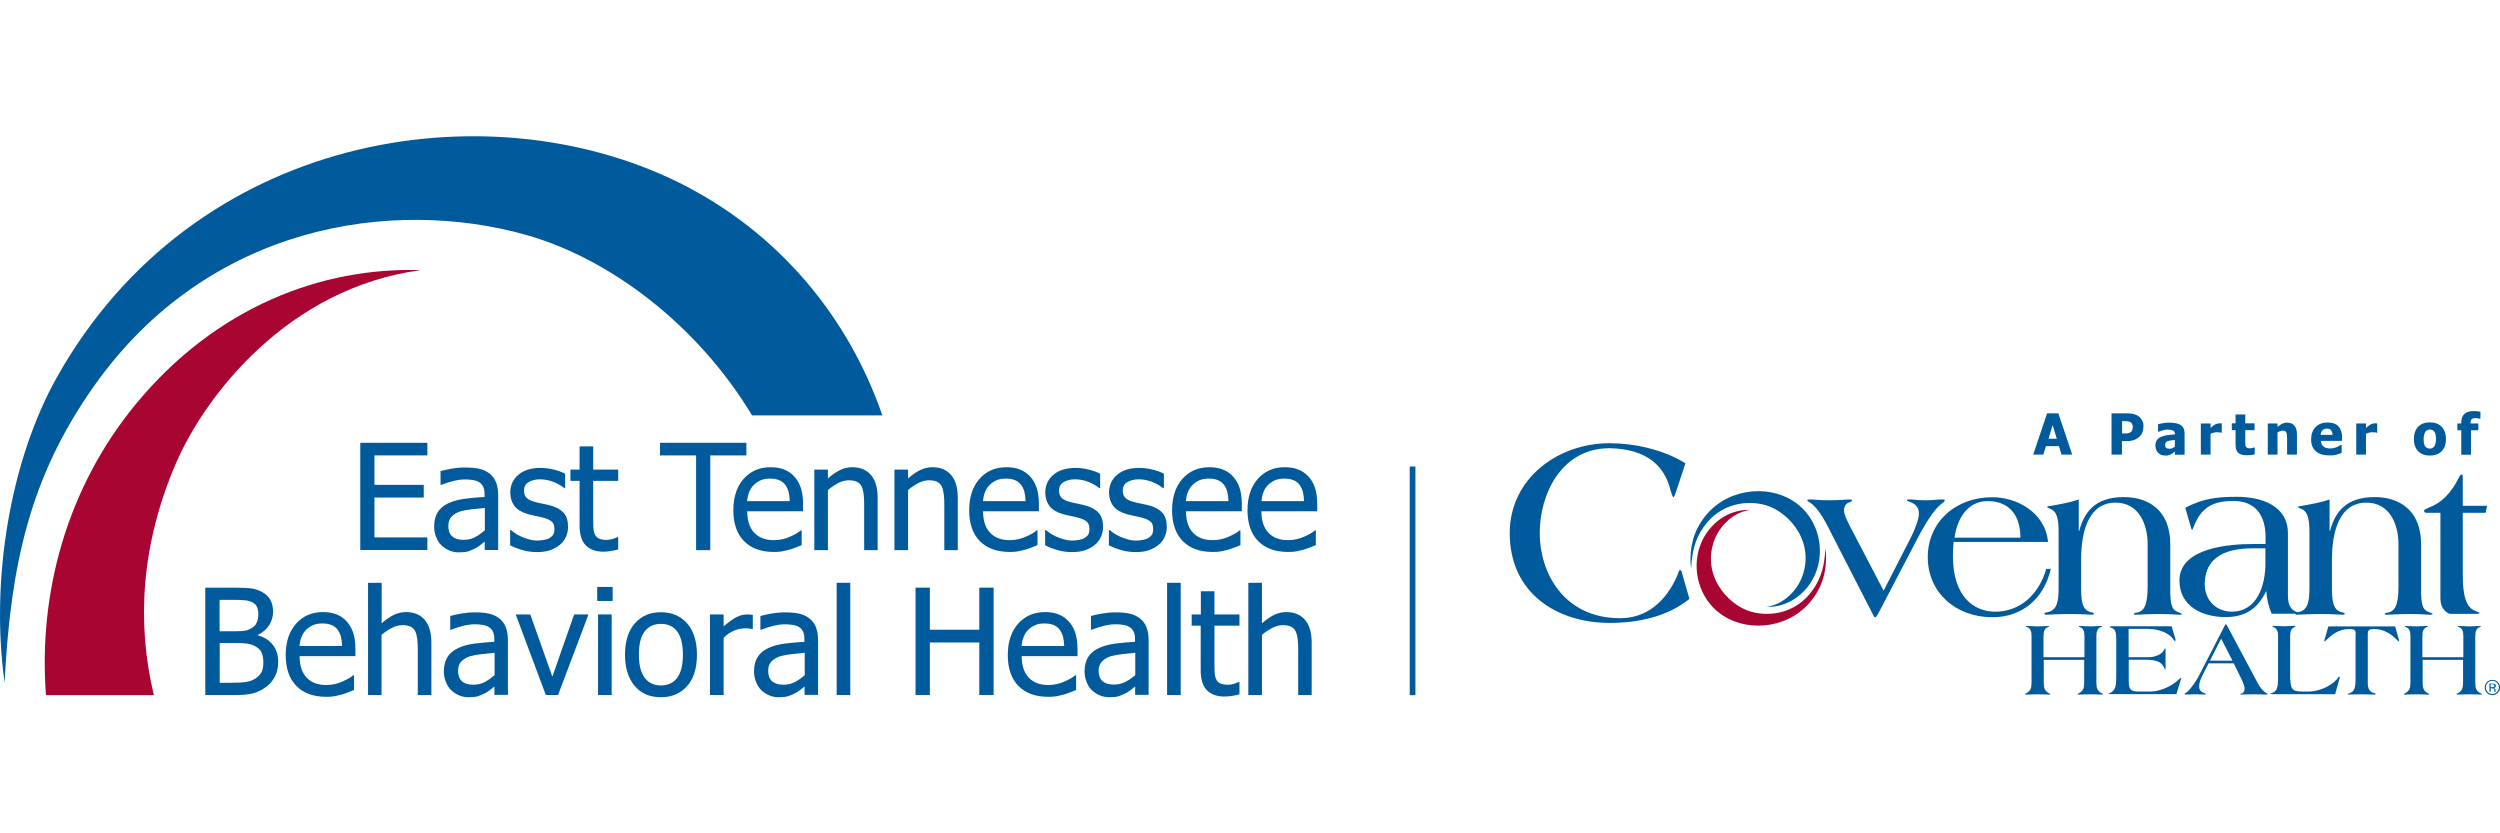
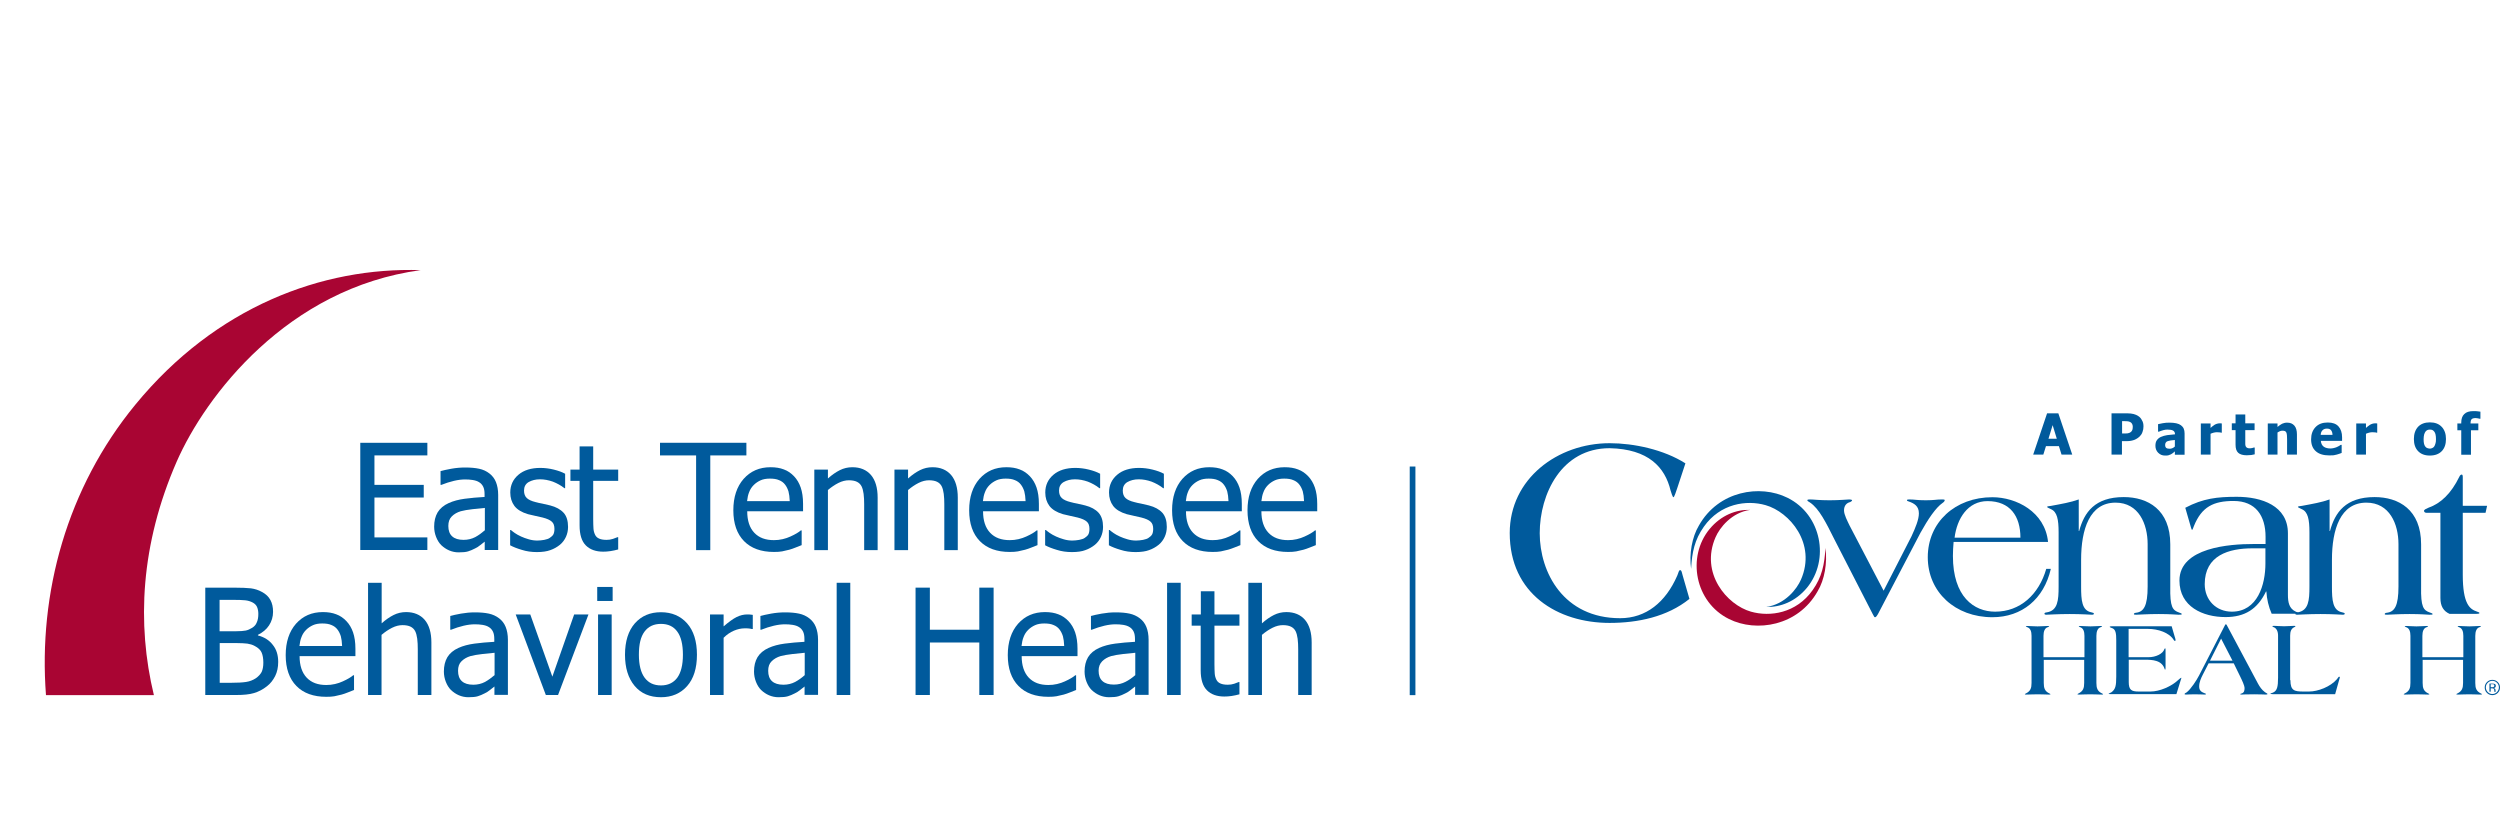
<svg xmlns="http://www.w3.org/2000/svg" version="1.1" id="Layer_4" x="0px" y="0px" viewBox="0 0 180 60" style="enable-background:new 0 0 180 60;" xml:space="preserve">
  <style type="text/css">
	.st0{fill:#005A9C;}
	.st1{fill:#A90533;}
</style>
  <g>
    <path class="st0" d="M121.64,43.12c-1.6,1.29-3.71,1.73-5.75,1.73c-3.73,0-7.19-2.09-7.19-6.47c0-3.92,3.46-6.47,7.19-6.47   c1.75,0,3.9,0.46,5.46,1.45l-0.59,1.79c-0.08,0.23-0.21,0.65-0.27,0.65c-0.06,0-0.15-0.29-0.21-0.49c-0.4-1.66-1.58-2.98-4.39-3.04   c-3.46,0-5.03,3.29-5.03,6.12c0,2.83,1.72,6.12,5.79,6.12c1.86,0,3.27-1.14,4.11-3.06c0.1-0.23,0.11-0.4,0.21-0.4   c0.08,0,0.1,0.06,0.17,0.34L121.64,43.12z" />
    <path class="st0" d="M135.62,42.53l2.01-3.92c0.28-0.61,0.53-1.2,0.53-1.65c0-0.53-0.35-0.72-0.72-0.85   c-0.08-0.02-0.14-0.05-0.14-0.09c0-0.05,0.06-0.06,0.16-0.06c0.41,0,0.55,0.06,1.2,0.06c0.61,0,0.75-0.06,1.16-0.06   c0.11,0,0.2,0,0.2,0.05c0,0.06-0.05,0.13-0.14,0.19c-0.52,0.36-1.07,1.2-1.6,2.15l-3.07,5.87c-0.05,0.09-0.14,0.22-0.19,0.22h-0.03   c-0.05,0-0.06-0.08-0.16-0.24l-2.75-5.36c-0.6-1.2-1.1-2.22-1.76-2.66c-0.13-0.08-0.19-0.11-0.19-0.16c0-0.06,0.09-0.06,0.2-0.06   c0.25,0,0.64,0.06,1.4,0.06c0.72,0,1.29-0.06,1.42-0.06c0.08,0,0.2,0.02,0.2,0.06c0,0.05-0.06,0.09-0.14,0.13   c-0.25,0.06-0.44,0.25-0.44,0.6c0,0.31,0.25,0.77,0.39,1.07L135.62,42.53z" />
    <path class="st0" d="M140.66,39.01c-0.03,0.36-0.05,0.69-0.05,1.02c0,2.93,1.51,4.01,3.04,4.01c1.81,0,3.15-1.24,3.68-3.08h0.33   c-0.5,2.17-2.08,3.48-4.21,3.48c-2.67,0-4.65-1.81-4.65-4.32c0-2.52,1.98-4.32,4.65-4.32c1.71,0,3.79,1.04,4.01,3.22H140.66z    M145.47,38.71c0-1.54-0.74-2.63-2.37-2.63c-1.43,0-2.2,1.27-2.37,2.63H145.47z" />
    <path class="st0" d="M149.67,38.23h0.03c0.36-1.34,1.13-2.44,3.21-2.44c1.73,0,3.35,0.9,3.35,3.4v3.04   c-0.03,1.49,0.17,1.71,0.63,1.87c0.11,0.03,0.2,0.08,0.2,0.11c0,0.05-0.08,0.05-0.24,0.05c-0.14,0-0.55-0.05-1.42-0.05   c-0.85,0-1.42,0.05-1.62,0.05c-0.09,0-0.17,0-0.17-0.05c0-0.03,0.03-0.08,0.14-0.09c0.57-0.06,0.85-0.49,0.85-1.89v-3.05   c0-1.45-0.64-2.99-2.31-2.99c-1.87,0-2.48,1.92-2.48,4.12v1.92c0,0.99,0.05,1.73,0.75,1.86c0.11,0.02,0.17,0.05,0.17,0.09   c0,0.06-0.05,0.08-0.14,0.08c-0.11,0-0.75-0.05-1.6-0.05s-1.57,0.05-1.68,0.05c-0.09,0-0.14-0.02-0.14-0.08   c0-0.05,0.06-0.08,0.17-0.09c0.79-0.13,0.85-0.86,0.85-1.86v-3.9c0-0.94-0.11-1.48-0.55-1.67c-0.17-0.08-0.28-0.13-0.28-0.16   c0-0.05,0.11-0.05,0.3-0.08c0.75-0.14,1.4-0.25,1.98-0.46V38.23z" />
    <path class="st0" d="M164.73,42.83c0,0.52,0.08,0.99,0.57,1.21c0.09,0.05,0.16,0.05,0.16,0.09c0,0.05-0.09,0.06-0.2,0.06h-1.7   c-0.22-0.5-0.35-1.05-0.38-1.6h-0.03c-0.61,1.27-1.53,1.84-2.91,1.84c-1.64,0-3.32-0.75-3.32-2.63c0-2.39,3.65-2.63,5.3-2.63h0.9   v-0.52c0-1.51-0.71-2.58-2.3-2.58c-1.45,0-2.3,0.42-2.86,1.81c-0.06,0.14-0.09,0.27-0.13,0.27c-0.03,0-0.05-0.08-0.08-0.17   l-0.41-1.42c1.29-0.68,2.31-0.79,3.71-0.79c1.79,0,3.68,0.64,3.68,2.63V42.83z M163.11,39.48h-0.93c-1.7,0-3.44,0.5-3.44,2.58   c0,1.15,0.83,1.98,1.95,1.98c1.86,0,2.42-1.95,2.42-3.46V39.48z" />
    <path class="st0" d="M167.73,38.23h0.03c0.36-1.34,1.13-2.44,3.21-2.44c1.73,0,3.35,0.9,3.35,3.4v3.04   c-0.03,1.49,0.17,1.71,0.63,1.87c0.11,0.03,0.2,0.08,0.2,0.11c0,0.05-0.08,0.05-0.24,0.05c-0.14,0-0.55-0.05-1.42-0.05   c-0.85,0-1.42,0.05-1.62,0.05c-0.09,0-0.17,0-0.17-0.05c0-0.03,0.03-0.08,0.14-0.09c0.57-0.06,0.85-0.49,0.85-1.89v-3.05   c0-1.45-0.64-2.99-2.31-2.99c-1.87,0-2.48,1.92-2.48,4.12v1.92c0,0.99,0.05,1.73,0.75,1.86c0.11,0.02,0.17,0.05,0.17,0.09   c0,0.06-0.05,0.08-0.14,0.08c-0.11,0-0.75-0.05-1.6-0.05s-1.57,0.05-1.68,0.05c-0.09,0-0.14-0.02-0.14-0.08   c0-0.05,0.06-0.08,0.17-0.09c0.79-0.13,0.85-0.86,0.85-1.86v-3.9c0-0.94-0.11-1.48-0.55-1.67c-0.17-0.08-0.28-0.13-0.28-0.16   c0-0.05,0.11-0.05,0.3-0.08c0.75-0.14,1.4-0.25,1.98-0.46V38.23z" />
    <path class="st0" d="M174.69,36.92c-0.09,0-0.16-0.06-0.16-0.14c0-0.08,0.13-0.14,0.31-0.22c0.9-0.31,1.65-1.04,2.23-2.23   c0.05-0.11,0.11-0.16,0.17-0.16c0.08,0,0.08,0.11,0.08,0.22v2.03h1.75l-0.11,0.5h-1.64v4.47c0,2.09,0.5,2.47,1.01,2.64   c0.13,0.05,0.19,0.06,0.19,0.11c0,0.05-0.11,0.06-0.25,0.06h-1.9c-0.44-0.2-0.66-0.55-0.66-1.15v-6.13H174.69z" />
    <path class="st0" d="M150.08,47.32v-1.54c0-0.31-0.08-0.56-0.33-0.63c-0.04-0.02-0.08-0.04-0.08-0.05c0-0.02,0.05-0.03,0.11-0.03   c0.12,0,0.49,0.03,0.73,0.03c0.24,0,0.61-0.03,0.73-0.03c0.07,0,0.11,0.01,0.11,0.03c0,0.01-0.04,0.03-0.08,0.05   c-0.24,0.06-0.33,0.31-0.33,0.63v3.39c0,0.37,0.07,0.6,0.41,0.76c0.05,0.02,0.07,0.04,0.07,0.06c0,0.02-0.05,0.02-0.12,0.02   c-0.27,0-0.37-0.02-0.8-0.02c-0.44,0-0.53,0.02-0.8,0.02c-0.08,0-0.12,0-0.12-0.02c0-0.02,0.02-0.04,0.07-0.06   c0.34-0.17,0.41-0.39,0.41-0.76v-1.66h-2.91v1.66c0,0.37,0.07,0.6,0.41,0.76c0.05,0.02,0.07,0.04,0.07,0.06   c0,0.02-0.05,0.02-0.12,0.02c-0.27,0-0.37-0.02-0.8-0.02s-0.53,0.02-0.8,0.02c-0.08,0-0.12,0-0.12-0.02c0-0.02,0.02-0.04,0.07-0.06   c0.34-0.17,0.41-0.39,0.41-0.76v-3.39c0-0.31-0.08-0.56-0.33-0.63c-0.04-0.02-0.08-0.04-0.08-0.05c0-0.02,0.05-0.03,0.11-0.03   c0.12,0,0.49,0.03,0.73,0.03c0.24,0,0.61-0.03,0.73-0.03c0.07,0,0.11,0.01,0.11,0.03c0,0.01-0.04,0.03-0.08,0.05   c-0.24,0.06-0.33,0.31-0.33,0.63v1.54H150.08z" />
    <path class="st0" d="M153.27,47.32h1.41c0.56,0,1.05-0.26,1.15-0.57c0.02-0.05,0.04-0.07,0.06-0.07s0.03,0.04,0.03,0.11v1.26   c0,0.13-0.01,0.16-0.03,0.16c-0.03,0-0.04-0.05-0.06-0.11c-0.22-0.56-0.85-0.6-1.38-0.6h-1.18v1.61c0,0.56,0.19,0.68,0.71,0.68   h0.86c0.64,0,1.5-0.36,1.99-0.83c0.09-0.08,0.19-0.16,0.21-0.16c0.02,0,0.02,0.01,0.02,0.02c0,0.02-0.01,0.03-0.02,0.06l-0.34,1.1   h-4.65c-0.18,0-0.23-0.01-0.23-0.03s0.16-0.07,0.21-0.11c0.28-0.22,0.34-0.44,0.34-1.13v-2.6c0-0.5-0.03-0.82-0.34-0.9   c-0.05-0.02-0.13-0.05-0.13-0.07c0-0.03,0.03-0.05,0.15-0.05h4.31l0.21,0.72c0.02,0.08,0.07,0.19,0.07,0.28   c0,0.03-0.02,0.06-0.04,0.06c-0.03,0-0.07-0.03-0.09-0.07c-0.32-0.53-1.13-0.8-1.85-0.8h-1.4V47.32z" />
    <path class="st0" d="M159.02,47.76l-0.41,0.8c-0.14,0.27-0.27,0.56-0.27,0.87c0,0.33,0.21,0.41,0.41,0.49   c0.06,0.02,0.08,0.03,0.08,0.05c0,0.03-0.04,0.04-0.09,0.04s-0.33-0.02-0.75-0.02c-0.31,0-0.5,0.02-0.6,0.02   c-0.08,0-0.1-0.02-0.1-0.04c0-0.05,0.09-0.08,0.15-0.12c0.31-0.24,0.72-0.88,0.89-1.21l1.87-3.63c0.02-0.04,0.04-0.06,0.05-0.06   h0.02c0.02,0,0.05,0.03,0.06,0.06l2.24,4.2c0.13,0.24,0.28,0.46,0.51,0.63c0.08,0.06,0.18,0.09,0.18,0.13   c0,0.02-0.04,0.04-0.11,0.04c-0.05,0-0.41-0.02-0.85-0.02c-0.63,0-0.88,0.02-0.92,0.02c-0.04,0-0.08-0.01-0.08-0.02   c0-0.03,0.04-0.05,0.1-0.06c0.18-0.06,0.21-0.21,0.21-0.4c0-0.14-0.16-0.51-0.34-0.87l-0.44-0.9H159.02z M159.92,45.98l-0.8,1.59   h1.62L159.92,45.98z" />
    <path class="st0" d="M164.91,48.97c0,0.76,0.29,0.82,0.94,0.82h0.4c0.64,0,1.54-0.34,2.01-0.89c0.08-0.1,0.12-0.18,0.16-0.18   c0.02,0,0.05,0.02,0.05,0.05c0,0.03-0.02,0.07-0.03,0.11l-0.31,1.1h-4.49c-0.13,0-0.17-0.02-0.17-0.04c0-0.02,0.05-0.02,0.18-0.07   c0.3-0.13,0.37-0.41,0.37-1.09v-3.02c0-0.31-0.12-0.54-0.33-0.61c-0.05-0.02-0.08-0.04-0.08-0.06s0.05-0.03,0.11-0.03   c0.12,0,0.49,0.03,0.73,0.03c0.24,0,0.61-0.03,0.73-0.03c0.07,0,0.09,0.01,0.09,0.04c0,0.02-0.04,0.03-0.07,0.05   c-0.23,0.1-0.31,0.31-0.31,0.62V48.97z" />
-     <path class="st0" d="M169.61,45.64c0-0.3-0.13-0.35-0.47-0.35c-0.76,0-1.27,0.43-1.61,0.76c-0.05,0.05-0.12,0.13-0.14,0.13   c-0.02,0-0.04-0.02-0.04-0.05c0-0.03,0.03-0.1,0.05-0.18l0.24-0.85h4.81l0.24,0.85c0.02,0.08,0.05,0.15,0.05,0.18   c0,0.02-0.02,0.05-0.04,0.05c-0.02,0-0.08-0.08-0.14-0.13c-0.34-0.33-0.85-0.76-1.61-0.76c-0.34,0-0.47,0.05-0.47,0.35v3.52   c0,0.37,0.1,0.67,0.46,0.74c0.07,0.01,0.11,0.04,0.11,0.06c0,0.02-0.03,0.05-0.06,0.05c-0.05,0-0.52-0.02-0.95-0.02   c-0.44,0-0.89,0.02-0.94,0.02c-0.05,0-0.07-0.02-0.07-0.04c0-0.03,0.07-0.03,0.15-0.06c0.35-0.15,0.42-0.37,0.42-1.08V45.64z" />
    <path class="st0" d="M177.36,47.32v-1.54c0-0.31-0.08-0.56-0.33-0.63c-0.04-0.02-0.08-0.04-0.08-0.05c0-0.02,0.05-0.03,0.11-0.03   c0.12,0,0.49,0.03,0.73,0.03c0.24,0,0.61-0.03,0.73-0.03c0.07,0,0.11,0.01,0.11,0.03c0,0.01-0.04,0.03-0.08,0.05   c-0.24,0.06-0.33,0.31-0.33,0.63v3.39c0,0.37,0.07,0.6,0.41,0.76c0.05,0.02,0.07,0.04,0.07,0.06c0,0.02-0.05,0.02-0.12,0.02   c-0.27,0-0.37-0.02-0.8-0.02c-0.44,0-0.53,0.02-0.8,0.02c-0.08,0-0.12,0-0.12-0.02c0-0.02,0.02-0.04,0.07-0.06   c0.34-0.17,0.41-0.39,0.41-0.76v-1.66h-2.91v1.66c0,0.37,0.07,0.6,0.41,0.76c0.05,0.02,0.07,0.04,0.07,0.06   c0,0.02-0.05,0.02-0.12,0.02c-0.27,0-0.37-0.02-0.8-0.02c-0.44,0-0.53,0.02-0.8,0.02c-0.08,0-0.12,0-0.12-0.02   c0-0.02,0.02-0.04,0.07-0.06c0.34-0.17,0.41-0.39,0.41-0.76v-3.39c0-0.31-0.08-0.56-0.33-0.63c-0.04-0.02-0.08-0.04-0.08-0.05   c0-0.02,0.05-0.03,0.11-0.03c0.12,0,0.49,0.03,0.73,0.03c0.24,0,0.61-0.03,0.73-0.03c0.07,0,0.11,0.01,0.11,0.03   c0,0.01-0.04,0.03-0.08,0.05c-0.24,0.06-0.33,0.31-0.33,0.63v1.54H177.36z" />
    <path class="st1" d="M131.43,39.45c-0.06,1.2-0.26,2.11-0.92,3.04c-1.18,1.67-3.07,1.94-4.44,1.55c-1.73-0.49-3.68-2.77-2.55-5.36   c0.29-0.67,1.14-1.78,2.5-1.97c-1.01-0.03-2.1,0.38-2.93,1.38c-1.66,2.02-1.05,5.27,1.4,6.48c1.97,0.98,4.97,0.51,6.38-2   C131.37,41.74,131.58,40.52,131.43,39.45z" />
    <path class="st0" d="M121.76,40.96c0.06-1.2,0.26-2.11,0.92-3.04c1.18-1.67,3.07-1.94,4.44-1.55c1.73,0.49,3.68,2.77,2.55,5.36   c-0.29,0.67-1.14,1.78-2.5,1.97c1.01,0.03,2.1-0.38,2.93-1.38c1.66-2.02,1.05-5.27-1.4-6.48c-1.97-0.98-4.97-0.51-6.38,2   C121.82,38.67,121.61,39.9,121.76,40.96z" />
    <path class="st0" d="M179.78,49.16c0.09,0.09,0.14,0.2,0.14,0.33c0,0.13-0.05,0.24-0.14,0.34c-0.09,0.09-0.2,0.14-0.33,0.14   s-0.24-0.05-0.33-0.14c-0.09-0.09-0.14-0.21-0.14-0.34c0-0.13,0.05-0.24,0.14-0.33c0.09-0.09,0.2-0.14,0.33-0.14   C179.58,49.02,179.69,49.07,179.78,49.16z M179.84,49.11c-0.11-0.11-0.24-0.16-0.39-0.16c-0.15,0-0.28,0.05-0.39,0.16   c-0.11,0.11-0.16,0.24-0.16,0.39c0,0.15,0.05,0.28,0.16,0.39c0.11,0.11,0.24,0.16,0.39,0.16c0.15,0,0.28-0.05,0.39-0.16   c0.11-0.11,0.16-0.24,0.16-0.39C180,49.34,179.94,49.21,179.84,49.11z M179.53,49.47c-0.02,0.01-0.06,0.01-0.1,0.01h-0.1v-0.22   h0.09c0.06,0,0.1,0.01,0.13,0.02c0.03,0.01,0.04,0.04,0.04,0.09C179.59,49.42,179.57,49.45,179.53,49.47z M179.22,49.8h0.11v-0.24   h0.08c0.06,0,0.1,0.01,0.12,0.02c0.04,0.02,0.06,0.07,0.06,0.14v0.05l0,0.02c0,0,0,0,0,0.01c0,0,0,0,0,0.01h0.1l0-0.01   c0-0.01,0-0.02-0.01-0.03c0-0.02,0-0.03,0-0.04v-0.04c0-0.03-0.01-0.06-0.03-0.09c-0.02-0.03-0.06-0.05-0.1-0.06   c0.04-0.01,0.07-0.02,0.09-0.03c0.04-0.03,0.06-0.07,0.06-0.12c0-0.08-0.03-0.13-0.09-0.15c-0.03-0.01-0.09-0.02-0.16-0.02h-0.21   V49.8z" />
  </g>
  <g>
    <path class="st0" d="M146.39,32.73l1-2.97h0.81l1,2.97h-0.77l-0.19-0.61h-0.93l-0.19,0.61H146.39z M148.09,31.59l-0.3-0.98   l-0.3,0.98H148.09z" />
    <path class="st0" d="M154.33,30.7c0,0.14-0.02,0.27-0.07,0.4c-0.04,0.13-0.11,0.23-0.19,0.31c-0.05,0.05-0.11,0.1-0.17,0.14   s-0.13,0.08-0.2,0.11c-0.07,0.03-0.15,0.05-0.24,0.07c-0.09,0.02-0.18,0.03-0.29,0.03h-0.39v0.97h-0.75v-2.97h1.15   c0.17,0,0.32,0.02,0.44,0.05c0.12,0.03,0.24,0.08,0.34,0.15c0.11,0.07,0.2,0.17,0.26,0.3C154.3,30.38,154.33,30.53,154.33,30.7z    M153.56,30.72c0-0.08-0.02-0.16-0.06-0.22c-0.04-0.06-0.09-0.1-0.14-0.12c-0.07-0.03-0.14-0.05-0.2-0.05   c-0.06,0-0.15-0.01-0.26-0.01h-0.11v0.89h0.05c0.07,0,0.14,0,0.2,0c0.06,0,0.12-0.01,0.16-0.01c0.04-0.01,0.08-0.02,0.13-0.04   c0.04-0.02,0.08-0.04,0.1-0.06c0.05-0.05,0.08-0.1,0.1-0.15C153.55,30.88,153.56,30.81,153.56,30.72z" />
    <path class="st0" d="M156.59,32.5c-0.05,0.04-0.09,0.08-0.13,0.11c-0.04,0.03-0.09,0.06-0.15,0.1c-0.06,0.03-0.12,0.05-0.18,0.07   c-0.06,0.02-0.14,0.02-0.25,0.02c-0.2,0-0.36-0.07-0.49-0.2c-0.13-0.13-0.2-0.3-0.2-0.5c0-0.17,0.03-0.3,0.1-0.4   c0.07-0.1,0.16-0.18,0.29-0.24c0.13-0.06,0.28-0.1,0.45-0.13c0.18-0.02,0.36-0.04,0.57-0.06v-0.01c0-0.12-0.05-0.21-0.14-0.26   c-0.09-0.05-0.23-0.07-0.41-0.07c-0.08,0-0.18,0.01-0.29,0.04c-0.11,0.03-0.22,0.07-0.32,0.11h-0.06v-0.54   c0.07-0.02,0.18-0.04,0.34-0.07s0.31-0.04,0.47-0.04c0.39,0,0.67,0.06,0.84,0.19c0.18,0.13,0.26,0.32,0.26,0.59v1.53h-0.7V32.5z    M156.59,32.15v-0.47c-0.12,0.01-0.21,0.02-0.29,0.03c-0.07,0.01-0.15,0.03-0.22,0.05c-0.06,0.02-0.11,0.05-0.14,0.1   s-0.05,0.1-0.05,0.17c0,0.11,0.03,0.18,0.08,0.22s0.14,0.06,0.25,0.06c0.06,0,0.12-0.01,0.19-0.04   C156.48,32.24,156.54,32.2,156.59,32.15z" />
    <path class="st0" d="M159.97,31.15h-0.06c-0.03-0.01-0.07-0.02-0.12-0.02s-0.11-0.01-0.17-0.01c-0.07,0-0.15,0.01-0.23,0.03   c-0.08,0.02-0.16,0.05-0.23,0.08v1.5h-0.7v-2.24h0.7v0.32c0.03-0.03,0.08-0.07,0.13-0.11c0.06-0.04,0.11-0.08,0.15-0.11   c0.05-0.03,0.11-0.06,0.18-0.08c0.07-0.02,0.13-0.03,0.19-0.03c0.02,0,0.05,0,0.08,0c0.03,0,0.05,0,0.08,0.01V31.15z" />
    <path class="st0" d="M161.77,32.78c-0.28,0-0.49-0.06-0.62-0.18c-0.13-0.12-0.19-0.31-0.19-0.58v-1.05h-0.27v-0.49h0.27v-0.64h0.7   v0.64h0.67v0.49h-0.67v0.79c0,0.08,0,0.15,0,0.21c0,0.06,0.01,0.11,0.03,0.16c0.02,0.05,0.05,0.08,0.1,0.11   c0.05,0.03,0.12,0.04,0.21,0.04c0.04,0,0.09-0.01,0.15-0.02c0.06-0.02,0.1-0.03,0.13-0.04h0.06v0.49   c-0.08,0.02-0.16,0.04-0.24,0.05C161.99,32.77,161.89,32.78,161.77,32.78z" />
    <path class="st0" d="M165.37,32.73h-0.7v-1.11c0-0.09,0-0.18-0.01-0.27c-0.01-0.09-0.02-0.16-0.04-0.2   c-0.02-0.05-0.06-0.09-0.1-0.11c-0.05-0.02-0.11-0.03-0.18-0.03c-0.06,0-0.11,0.01-0.17,0.03c-0.06,0.02-0.12,0.06-0.19,0.1v1.59   h-0.7v-2.24h0.7v0.25c0.11-0.1,0.23-0.17,0.33-0.23c0.11-0.05,0.23-0.08,0.36-0.08c0.23,0,0.4,0.07,0.53,0.22   c0.12,0.14,0.18,0.35,0.18,0.63V32.73z" />
    <path class="st0" d="M167.71,32.79c-0.42,0-0.75-0.1-0.97-0.3c-0.23-0.2-0.34-0.49-0.34-0.86c0-0.37,0.11-0.66,0.32-0.88   c0.21-0.22,0.5-0.33,0.88-0.33c0.34,0,0.6,0.09,0.77,0.28c0.17,0.19,0.26,0.45,0.26,0.79v0.25h-1.53c0.01,0.1,0.03,0.19,0.07,0.26   c0.04,0.07,0.09,0.13,0.15,0.17c0.06,0.04,0.13,0.07,0.21,0.09c0.08,0.02,0.17,0.03,0.26,0.03c0.08,0,0.16-0.01,0.24-0.03   c0.08-0.02,0.15-0.04,0.22-0.07c0.06-0.03,0.11-0.05,0.16-0.08c0.05-0.03,0.09-0.06,0.12-0.08h0.07v0.58   c-0.06,0.02-0.11,0.04-0.16,0.06c-0.05,0.02-0.11,0.04-0.19,0.06c-0.08,0.02-0.15,0.04-0.23,0.05   C167.92,32.79,167.82,32.79,167.71,32.79z M167.94,31.32c0-0.15-0.04-0.26-0.1-0.34s-0.16-0.12-0.3-0.12   c-0.14,0-0.24,0.04-0.32,0.12c-0.08,0.08-0.12,0.19-0.13,0.33H167.94z" />
    <path class="st0" d="M171.16,31.15h-0.06c-0.03-0.01-0.07-0.02-0.12-0.02c-0.05,0-0.11-0.01-0.17-0.01c-0.07,0-0.15,0.01-0.23,0.03   c-0.08,0.02-0.16,0.05-0.23,0.08v1.5h-0.7v-2.24h0.7v0.32c0.03-0.03,0.08-0.07,0.13-0.11c0.06-0.04,0.11-0.08,0.15-0.11   c0.05-0.03,0.11-0.06,0.18-0.08c0.07-0.02,0.13-0.03,0.19-0.03c0.02,0,0.05,0,0.08,0c0.03,0,0.05,0,0.08,0.01V31.15z" />
    <path class="st0" d="M176.11,31.61c0,0.37-0.1,0.66-0.3,0.87c-0.2,0.21-0.49,0.32-0.86,0.32c-0.37,0-0.65-0.11-0.85-0.32   c-0.2-0.21-0.3-0.5-0.3-0.87c0-0.37,0.1-0.66,0.3-0.88c0.2-0.21,0.49-0.32,0.85-0.32c0.37,0,0.65,0.11,0.85,0.32   C176.01,30.95,176.11,31.24,176.11,31.61z M175.39,31.62c0-0.13-0.01-0.24-0.03-0.33c-0.02-0.09-0.05-0.16-0.09-0.21   c-0.04-0.06-0.09-0.09-0.14-0.12c-0.05-0.02-0.11-0.03-0.18-0.03c-0.06,0-0.12,0.01-0.17,0.03c-0.05,0.02-0.1,0.06-0.14,0.11   c-0.04,0.05-0.07,0.12-0.1,0.21c-0.02,0.09-0.04,0.2-0.04,0.34c0,0.14,0.01,0.25,0.03,0.33s0.05,0.15,0.09,0.2   c0.04,0.05,0.08,0.09,0.14,0.11c0.06,0.02,0.12,0.04,0.19,0.04c0.06,0,0.11-0.01,0.17-0.04c0.06-0.02,0.1-0.06,0.14-0.11   c0.04-0.06,0.07-0.13,0.09-0.21C175.38,31.87,175.39,31.76,175.39,31.62z" />
    <path class="st0" d="M178.58,30.15h-0.05c-0.03-0.01-0.07-0.02-0.12-0.03c-0.06-0.01-0.11-0.02-0.16-0.02   c-0.14,0-0.24,0.03-0.29,0.08c-0.05,0.05-0.08,0.15-0.08,0.29v0.02h0.56v0.49h-0.53v1.76h-0.7v-1.76h-0.28v-0.49h0.28v-0.06   c0-0.27,0.07-0.48,0.22-0.62c0.14-0.14,0.36-0.21,0.65-0.21c0.1,0,0.2,0,0.28,0.01c0.09,0.01,0.16,0.02,0.23,0.03V30.15z" />
  </g>
  <rect x="101.5" y="33.59" class="st0" width="0.41" height="16.46" />
  <g>
    <path class="st0" d="M25.94,39.61v-7.73h4.83v0.91h-3.81v2.12h3.55v0.91h-3.55v2.87h3.81v0.91H25.94z" />
    <path class="st0" d="M34.91,38.99c-0.08,0.06-0.19,0.14-0.32,0.25c-0.13,0.11-0.26,0.19-0.39,0.25c-0.17,0.09-0.34,0.16-0.5,0.21   c-0.16,0.05-0.39,0.07-0.68,0.07c-0.24,0-0.47-0.05-0.68-0.14c-0.21-0.09-0.4-0.22-0.57-0.38c-0.16-0.16-0.28-0.36-0.37-0.59   s-0.14-0.48-0.14-0.74c0-0.4,0.08-0.74,0.25-1.03c0.17-0.28,0.44-0.51,0.8-0.67c0.33-0.15,0.71-0.25,1.15-0.31   c0.44-0.06,0.92-0.1,1.43-0.13v-0.19c0-0.23-0.03-0.41-0.1-0.55c-0.07-0.14-0.17-0.25-0.29-0.32c-0.12-0.08-0.28-0.13-0.46-0.16   s-0.37-0.04-0.56-0.04c-0.23,0-0.49,0.03-0.79,0.1c-0.3,0.07-0.61,0.17-0.91,0.29h-0.06v-0.99c0.18-0.05,0.44-0.11,0.77-0.17   s0.67-0.09,1-0.09c0.4,0,0.73,0.03,1.01,0.09s0.52,0.17,0.74,0.34c0.21,0.16,0.37,0.37,0.47,0.62c0.1,0.25,0.16,0.56,0.16,0.92   v3.97h-0.97V38.99z M34.91,38.18v-1.61c-0.23,0.02-0.53,0.05-0.88,0.09c-0.35,0.04-0.64,0.09-0.86,0.15   c-0.26,0.08-0.47,0.2-0.64,0.37s-0.25,0.39-0.25,0.69c0,0.33,0.09,0.58,0.28,0.75c0.19,0.17,0.46,0.25,0.82,0.25   c0.31,0,0.59-0.07,0.84-0.2C34.46,38.54,34.69,38.37,34.91,38.18z" />
    <path class="st0" d="M38.66,39.75c-0.39,0-0.75-0.05-1.09-0.16c-0.34-0.1-0.62-0.21-0.84-0.33v-1.1h0.05   c0.08,0.07,0.18,0.14,0.29,0.22c0.11,0.08,0.26,0.16,0.45,0.25c0.17,0.08,0.35,0.14,0.55,0.2c0.2,0.06,0.41,0.09,0.62,0.09   c0.16,0,0.32-0.02,0.5-0.05c0.18-0.04,0.31-0.08,0.39-0.14c0.12-0.08,0.21-0.16,0.26-0.25c0.05-0.09,0.08-0.23,0.08-0.4   c0-0.23-0.06-0.41-0.19-0.52c-0.13-0.12-0.35-0.22-0.67-0.3c-0.12-0.03-0.29-0.07-0.49-0.11c-0.2-0.04-0.39-0.09-0.56-0.13   c-0.44-0.13-0.77-0.33-0.97-0.59c-0.2-0.27-0.3-0.59-0.3-0.97c0-0.52,0.2-0.95,0.59-1.28c0.39-0.33,0.92-0.49,1.57-0.49   c0.32,0,0.65,0.04,0.97,0.12c0.33,0.08,0.6,0.18,0.82,0.3v1.04h-0.05c-0.25-0.2-0.53-0.35-0.83-0.47   c-0.31-0.11-0.62-0.17-0.93-0.17c-0.32,0-0.59,0.07-0.82,0.2c-0.22,0.13-0.33,0.34-0.33,0.61c0,0.24,0.07,0.42,0.2,0.54   c0.13,0.12,0.34,0.22,0.63,0.29c0.15,0.04,0.31,0.08,0.49,0.11c0.18,0.04,0.37,0.08,0.56,0.13c0.43,0.11,0.75,0.29,0.97,0.53   s0.32,0.59,0.32,1.02c0,0.25-0.05,0.49-0.15,0.71c-0.1,0.22-0.24,0.41-0.43,0.57c-0.21,0.17-0.44,0.3-0.7,0.39   C39.38,39.7,39.05,39.75,38.66,39.75z" />
    <path class="st0" d="M43.43,39.72c-0.53,0-0.95-0.15-1.25-0.45c-0.3-0.3-0.45-0.78-0.45-1.44v-3.21h-0.66v-0.81h0.66v-1.67h0.98   v1.67h1.8v0.81h-1.8v2.76c0,0.29,0.01,0.52,0.02,0.68c0.01,0.16,0.05,0.31,0.12,0.45c0.06,0.12,0.15,0.21,0.29,0.27   c0.13,0.06,0.31,0.09,0.53,0.09c0.16,0,0.31-0.02,0.46-0.07c0.15-0.05,0.26-0.09,0.32-0.12h0.06v0.88   c-0.18,0.05-0.37,0.09-0.56,0.12C43.76,39.71,43.59,39.72,43.43,39.72z" />
    <path class="st0" d="M50.12,39.61v-6.82h-2.6v-0.91h6.22v0.91h-2.6v6.82H50.12z" />
    <path class="st0" d="M55.72,39.74c-0.92,0-1.64-0.26-2.15-0.78c-0.51-0.52-0.77-1.26-0.77-2.22c0-0.95,0.25-1.7,0.74-2.26   c0.5-0.56,1.14-0.84,1.94-0.84c0.36,0,0.68,0.05,0.96,0.16c0.28,0.1,0.52,0.27,0.73,0.49c0.21,0.22,0.37,0.49,0.48,0.81   s0.17,0.71,0.17,1.18v0.53h-4.02c0,0.68,0.17,1.19,0.51,1.55c0.34,0.36,0.81,0.53,1.41,0.53c0.21,0,0.42-0.02,0.63-0.07   c0.21-0.05,0.39-0.11,0.56-0.19c0.18-0.08,0.33-0.16,0.45-0.23c0.12-0.07,0.22-0.14,0.3-0.21h0.06v1.06   c-0.11,0.04-0.26,0.1-0.43,0.17c-0.17,0.07-0.32,0.12-0.46,0.16c-0.19,0.05-0.36,0.09-0.52,0.12   C56.15,39.73,55.96,39.74,55.72,39.74z M56.86,36.06c-0.01-0.26-0.04-0.49-0.09-0.68c-0.06-0.19-0.14-0.35-0.24-0.48   c-0.11-0.15-0.26-0.26-0.44-0.33c-0.18-0.08-0.4-0.11-0.66-0.11c-0.26,0-0.48,0.04-0.66,0.12c-0.18,0.08-0.35,0.19-0.5,0.34   c-0.15,0.15-0.26,0.32-0.33,0.51c-0.08,0.19-0.12,0.4-0.15,0.65H56.86z" />
    <path class="st0" d="M63.2,39.61h-0.98v-3.3c0-0.27-0.01-0.51-0.04-0.75c-0.03-0.23-0.08-0.41-0.15-0.55   c-0.08-0.15-0.19-0.25-0.33-0.32s-0.34-0.11-0.58-0.11c-0.24,0-0.49,0.06-0.75,0.19c-0.26,0.13-0.51,0.3-0.76,0.51v4.33h-0.98v-5.8   h0.98v0.64c0.29-0.26,0.58-0.46,0.86-0.6c0.28-0.14,0.58-0.21,0.9-0.21c0.57,0,1.02,0.19,1.34,0.56c0.32,0.38,0.48,0.92,0.48,1.63   V39.61z" />
    <path class="st0" d="M68.97,39.61h-0.98v-3.3c0-0.27-0.01-0.51-0.04-0.75c-0.03-0.23-0.08-0.41-0.15-0.55   c-0.08-0.15-0.19-0.25-0.33-0.32s-0.34-0.11-0.58-0.11c-0.24,0-0.49,0.06-0.75,0.19c-0.26,0.13-0.51,0.3-0.76,0.51v4.33h-0.98v-5.8   h0.98v0.64c0.29-0.26,0.58-0.46,0.86-0.6c0.28-0.14,0.58-0.21,0.9-0.21c0.57,0,1.02,0.19,1.34,0.56c0.32,0.38,0.48,0.92,0.48,1.63   V39.61z" />
    <path class="st0" d="M72.7,39.74c-0.92,0-1.64-0.26-2.15-0.78c-0.51-0.52-0.77-1.26-0.77-2.22c0-0.95,0.25-1.7,0.74-2.26   c0.5-0.56,1.14-0.84,1.94-0.84c0.36,0,0.68,0.05,0.96,0.16c0.28,0.1,0.52,0.27,0.73,0.49c0.21,0.22,0.37,0.49,0.48,0.81   c0.11,0.32,0.17,0.71,0.17,1.18v0.53h-4.02c0,0.68,0.17,1.19,0.51,1.55c0.34,0.36,0.81,0.53,1.41,0.53c0.21,0,0.42-0.02,0.63-0.07   c0.21-0.05,0.39-0.11,0.56-0.19c0.18-0.08,0.33-0.16,0.45-0.23c0.12-0.07,0.22-0.14,0.3-0.21h0.06v1.06   c-0.11,0.04-0.26,0.1-0.43,0.17c-0.17,0.07-0.32,0.12-0.46,0.16c-0.19,0.05-0.36,0.09-0.52,0.12   C73.13,39.73,72.93,39.74,72.7,39.74z M73.84,36.06c-0.01-0.26-0.04-0.49-0.09-0.68c-0.06-0.19-0.14-0.35-0.24-0.48   c-0.11-0.15-0.26-0.26-0.44-0.33c-0.18-0.08-0.4-0.11-0.66-0.11c-0.26,0-0.48,0.04-0.66,0.12s-0.35,0.19-0.5,0.34   c-0.15,0.15-0.26,0.32-0.33,0.51c-0.08,0.19-0.12,0.4-0.15,0.65H73.84z" />
    <path class="st0" d="M77.18,39.75c-0.39,0-0.75-0.05-1.09-0.16c-0.34-0.1-0.62-0.21-0.84-0.33v-1.1h0.05   c0.08,0.07,0.18,0.14,0.29,0.22c0.11,0.08,0.26,0.16,0.45,0.25c0.17,0.08,0.35,0.14,0.55,0.2c0.2,0.06,0.41,0.09,0.62,0.09   c0.16,0,0.32-0.02,0.5-0.05c0.18-0.04,0.31-0.08,0.39-0.14c0.12-0.08,0.21-0.16,0.26-0.25c0.05-0.09,0.08-0.23,0.08-0.4   c0-0.23-0.06-0.41-0.19-0.52c-0.13-0.12-0.35-0.22-0.67-0.3c-0.12-0.03-0.29-0.07-0.49-0.11c-0.2-0.04-0.39-0.09-0.56-0.13   c-0.44-0.13-0.77-0.33-0.97-0.59c-0.2-0.27-0.3-0.59-0.3-0.97c0-0.52,0.2-0.95,0.59-1.28c0.39-0.33,0.92-0.49,1.57-0.49   c0.32,0,0.65,0.04,0.97,0.12c0.33,0.08,0.6,0.18,0.82,0.3v1.04h-0.05c-0.25-0.2-0.53-0.35-0.83-0.47   c-0.31-0.11-0.62-0.17-0.93-0.17c-0.32,0-0.59,0.07-0.82,0.2c-0.22,0.13-0.33,0.34-0.33,0.61c0,0.24,0.07,0.42,0.2,0.54   c0.13,0.12,0.34,0.22,0.63,0.29c0.15,0.04,0.31,0.08,0.49,0.11c0.18,0.04,0.37,0.08,0.56,0.13c0.43,0.11,0.75,0.29,0.97,0.53   c0.22,0.25,0.32,0.59,0.32,1.02c0,0.25-0.05,0.49-0.15,0.71c-0.1,0.22-0.24,0.41-0.43,0.57c-0.21,0.17-0.44,0.3-0.7,0.39   C77.91,39.7,77.58,39.75,77.18,39.75z" />
    <path class="st0" d="M81.77,39.75c-0.39,0-0.75-0.05-1.09-0.16c-0.34-0.1-0.62-0.21-0.84-0.33v-1.1h0.05   c0.08,0.07,0.18,0.14,0.29,0.22c0.11,0.08,0.26,0.16,0.45,0.25c0.17,0.08,0.35,0.14,0.55,0.2c0.2,0.06,0.41,0.09,0.62,0.09   c0.16,0,0.32-0.02,0.5-0.05c0.18-0.04,0.31-0.08,0.39-0.14c0.12-0.08,0.21-0.16,0.26-0.25c0.05-0.09,0.08-0.23,0.08-0.4   c0-0.23-0.06-0.41-0.19-0.52c-0.13-0.12-0.35-0.22-0.67-0.3c-0.12-0.03-0.29-0.07-0.49-0.11c-0.2-0.04-0.39-0.09-0.56-0.13   c-0.44-0.13-0.77-0.33-0.97-0.59c-0.2-0.27-0.3-0.59-0.3-0.97c0-0.52,0.2-0.95,0.59-1.28c0.39-0.33,0.92-0.49,1.57-0.49   c0.32,0,0.65,0.04,0.97,0.12c0.33,0.08,0.6,0.18,0.82,0.3v1.04h-0.05c-0.25-0.2-0.53-0.35-0.83-0.47   c-0.31-0.11-0.62-0.17-0.93-0.17c-0.32,0-0.59,0.07-0.82,0.2c-0.22,0.13-0.33,0.34-0.33,0.61c0,0.24,0.07,0.42,0.2,0.54   c0.13,0.12,0.34,0.22,0.63,0.29c0.15,0.04,0.31,0.08,0.49,0.11c0.18,0.04,0.37,0.08,0.56,0.13c0.43,0.11,0.75,0.29,0.97,0.53   c0.22,0.25,0.32,0.59,0.32,1.02c0,0.25-0.05,0.49-0.15,0.71c-0.1,0.22-0.24,0.41-0.43,0.57c-0.21,0.17-0.44,0.3-0.7,0.39   C82.49,39.7,82.16,39.75,81.77,39.75z" />
    <path class="st0" d="M87.31,39.74c-0.92,0-1.64-0.26-2.15-0.78c-0.51-0.52-0.77-1.26-0.77-2.22c0-0.95,0.25-1.7,0.74-2.26   c0.5-0.56,1.14-0.84,1.94-0.84c0.36,0,0.68,0.05,0.96,0.16c0.28,0.1,0.52,0.27,0.73,0.49c0.21,0.22,0.37,0.49,0.48,0.81   s0.17,0.71,0.17,1.18v0.53h-4.02c0,0.68,0.17,1.19,0.51,1.55c0.34,0.36,0.81,0.53,1.41,0.53c0.21,0,0.42-0.02,0.63-0.07   c0.21-0.05,0.39-0.11,0.56-0.19c0.18-0.08,0.33-0.16,0.45-0.23c0.12-0.07,0.22-0.14,0.3-0.21h0.06v1.06   c-0.11,0.04-0.26,0.1-0.43,0.17c-0.17,0.07-0.32,0.12-0.46,0.16c-0.19,0.05-0.36,0.09-0.52,0.12   C87.74,39.73,87.54,39.74,87.31,39.74z M88.45,36.06c-0.01-0.26-0.04-0.49-0.09-0.68c-0.06-0.19-0.14-0.35-0.24-0.48   c-0.11-0.15-0.26-0.26-0.44-0.33c-0.18-0.08-0.4-0.11-0.66-0.11c-0.26,0-0.48,0.04-0.66,0.12c-0.18,0.08-0.35,0.19-0.5,0.34   c-0.15,0.15-0.26,0.32-0.33,0.51c-0.08,0.19-0.12,0.4-0.15,0.65H88.45z" />
    <path class="st0" d="M92.74,39.74c-0.92,0-1.64-0.26-2.15-0.78c-0.51-0.52-0.77-1.26-0.77-2.22c0-0.95,0.25-1.7,0.74-2.26   c0.5-0.56,1.14-0.84,1.94-0.84c0.36,0,0.68,0.05,0.96,0.16c0.28,0.1,0.52,0.27,0.73,0.49c0.21,0.22,0.37,0.49,0.48,0.81   s0.17,0.71,0.17,1.18v0.53h-4.02c0,0.68,0.17,1.19,0.51,1.55c0.34,0.36,0.81,0.53,1.41,0.53c0.21,0,0.42-0.02,0.63-0.07   c0.21-0.05,0.39-0.11,0.56-0.19c0.18-0.08,0.33-0.16,0.45-0.23c0.12-0.07,0.22-0.14,0.3-0.21h0.06v1.06   c-0.11,0.04-0.26,0.1-0.43,0.17c-0.17,0.07-0.32,0.12-0.46,0.16c-0.19,0.05-0.36,0.09-0.52,0.12   C93.17,39.73,92.98,39.74,92.74,39.74z M93.89,36.06c-0.01-0.26-0.04-0.49-0.09-0.68c-0.06-0.19-0.14-0.35-0.24-0.48   c-0.11-0.15-0.26-0.26-0.44-0.33c-0.18-0.08-0.4-0.11-0.66-0.11c-0.26,0-0.48,0.04-0.66,0.12c-0.18,0.08-0.35,0.19-0.5,0.34   c-0.15,0.15-0.26,0.32-0.33,0.51c-0.08,0.19-0.12,0.4-0.15,0.65H93.89z" />
    <path class="st0" d="M20.03,47.66c0,0.38-0.07,0.72-0.22,1.02c-0.15,0.29-0.34,0.54-0.59,0.73c-0.29,0.23-0.6,0.39-0.93,0.49   c-0.33,0.1-0.76,0.14-1.29,0.14h-2.22v-7.73h2.05c0.55,0,0.96,0.02,1.24,0.05c0.28,0.04,0.54,0.12,0.79,0.26   c0.28,0.15,0.48,0.34,0.61,0.58c0.13,0.24,0.19,0.52,0.19,0.85c0,0.36-0.1,0.69-0.29,0.98c-0.19,0.29-0.46,0.51-0.8,0.68v0.04   c0.46,0.12,0.82,0.35,1.07,0.68C19.91,46.76,20.03,47.17,20.03,47.66z M18.6,44.2c0-0.19-0.03-0.35-0.09-0.49   c-0.06-0.14-0.16-0.24-0.3-0.32c-0.17-0.09-0.35-0.15-0.56-0.17c-0.2-0.02-0.49-0.03-0.85-0.03h-0.99v2.26h1.17   c0.32,0,0.56-0.02,0.71-0.05c0.15-0.03,0.31-0.1,0.47-0.2c0.16-0.1,0.27-0.23,0.33-0.39C18.57,44.64,18.6,44.43,18.6,44.2z    M18.96,47.71c0-0.29-0.04-0.53-0.12-0.72c-0.08-0.19-0.25-0.35-0.5-0.48c-0.16-0.09-0.34-0.14-0.53-0.17   c-0.19-0.02-0.46-0.04-0.82-0.04h-1.17v2.86h0.84c0.45,0,0.8-0.02,1.06-0.06c0.26-0.04,0.49-0.13,0.69-0.26   c0.19-0.13,0.34-0.29,0.43-0.46C18.92,48.2,18.96,47.98,18.96,47.71z" />
    <path class="st0" d="M23.49,50.17c-0.92,0-1.64-0.26-2.15-0.78c-0.51-0.52-0.77-1.26-0.77-2.22c0-0.95,0.25-1.7,0.74-2.26   c0.5-0.56,1.14-0.84,1.94-0.84c0.36,0,0.68,0.05,0.96,0.16c0.28,0.1,0.52,0.27,0.73,0.49c0.21,0.22,0.37,0.49,0.48,0.81   c0.11,0.32,0.17,0.71,0.17,1.18v0.53h-4.02c0,0.67,0.17,1.19,0.51,1.55c0.34,0.36,0.81,0.53,1.41,0.53c0.21,0,0.42-0.02,0.63-0.07   c0.21-0.05,0.39-0.11,0.56-0.19c0.18-0.08,0.33-0.16,0.45-0.23c0.12-0.07,0.22-0.14,0.3-0.21h0.06v1.06   c-0.11,0.04-0.26,0.1-0.43,0.17c-0.17,0.07-0.32,0.12-0.46,0.16c-0.19,0.05-0.36,0.09-0.52,0.12   C23.92,50.16,23.72,50.17,23.49,50.17z M24.63,46.49c-0.01-0.26-0.04-0.49-0.09-0.68c-0.06-0.19-0.14-0.35-0.24-0.48   c-0.11-0.15-0.26-0.26-0.44-0.33c-0.18-0.08-0.4-0.11-0.66-0.11c-0.26,0-0.48,0.04-0.66,0.12c-0.18,0.08-0.35,0.19-0.5,0.34   c-0.15,0.15-0.26,0.32-0.33,0.51c-0.08,0.19-0.12,0.4-0.15,0.65H24.63z" />
    <path class="st0" d="M31.06,50.04h-0.98v-3.3c0-0.27-0.01-0.51-0.04-0.75c-0.03-0.23-0.08-0.41-0.15-0.55   c-0.08-0.15-0.19-0.25-0.33-0.32c-0.14-0.07-0.34-0.11-0.58-0.11c-0.24,0-0.49,0.06-0.75,0.19c-0.26,0.13-0.51,0.3-0.76,0.51v4.33   H26.5v-8.08h0.98v2.92c0.29-0.26,0.58-0.46,0.86-0.6c0.28-0.14,0.58-0.21,0.9-0.21c0.57,0,1.02,0.19,1.34,0.56   c0.32,0.38,0.48,0.92,0.48,1.63V50.04z" />
    <path class="st0" d="M35.61,49.42c-0.08,0.06-0.19,0.14-0.32,0.25c-0.13,0.11-0.26,0.19-0.39,0.25c-0.17,0.09-0.34,0.16-0.5,0.21   c-0.16,0.05-0.39,0.07-0.68,0.07c-0.24,0-0.47-0.05-0.68-0.14c-0.21-0.09-0.4-0.22-0.57-0.38c-0.16-0.16-0.28-0.36-0.37-0.59   s-0.14-0.48-0.14-0.74c0-0.4,0.08-0.74,0.25-1.03c0.17-0.28,0.44-0.51,0.8-0.67c0.33-0.15,0.71-0.25,1.15-0.31   c0.44-0.06,0.92-0.1,1.43-0.13v-0.19c0-0.23-0.03-0.41-0.1-0.55s-0.17-0.25-0.29-0.32c-0.12-0.08-0.28-0.13-0.46-0.16   c-0.18-0.03-0.37-0.04-0.56-0.04c-0.23,0-0.49,0.03-0.79,0.1c-0.3,0.07-0.61,0.17-0.91,0.29h-0.06v-0.99   c0.18-0.05,0.44-0.11,0.77-0.17c0.34-0.06,0.67-0.09,1-0.09c0.4,0,0.73,0.03,1.01,0.09c0.27,0.06,0.52,0.17,0.74,0.34   c0.21,0.16,0.37,0.37,0.47,0.62c0.1,0.25,0.16,0.56,0.16,0.92v3.97h-0.97V49.42z M35.61,48.61V47c-0.23,0.02-0.53,0.05-0.88,0.09   c-0.35,0.04-0.64,0.09-0.86,0.15c-0.26,0.08-0.47,0.2-0.64,0.37c-0.17,0.16-0.25,0.39-0.25,0.69c0,0.33,0.09,0.58,0.28,0.75   c0.19,0.17,0.46,0.25,0.82,0.25c0.31,0,0.59-0.07,0.84-0.2C35.15,48.97,35.39,48.8,35.61,48.61z" />
    <path class="st0" d="M42.37,44.24l-2.19,5.8h-0.88l-2.17-5.8h1.05l1.59,4.48l1.57-4.48H42.37z" />
    <path class="st0" d="M44.11,43.27H43v-1.01h1.11V43.27z M44.04,50.04h-0.98v-5.8h0.98V50.04z" />
    <path class="st0" d="M50.18,47.14c0,0.98-0.24,1.73-0.71,2.26c-0.47,0.53-1.1,0.8-1.88,0.8c-0.81,0-1.44-0.27-1.9-0.82   C45.23,48.83,45,48.08,45,47.14c0-0.97,0.24-1.72,0.71-2.26c0.48-0.54,1.1-0.8,1.88-0.8c0.78,0,1.41,0.27,1.88,0.8   C49.94,45.41,50.18,46.17,50.18,47.14z M49.17,47.14c0-0.75-0.14-1.31-0.41-1.67c-0.27-0.37-0.66-0.55-1.17-0.55   c-0.51,0-0.9,0.18-1.18,0.55c-0.28,0.37-0.41,0.92-0.41,1.67c0,0.73,0.14,1.28,0.41,1.65c0.28,0.38,0.67,0.56,1.18,0.56   c0.5,0,0.89-0.18,1.17-0.55C49.03,48.43,49.17,47.88,49.17,47.14z" />
    <path class="st0" d="M54.19,45.29h-0.05c-0.07-0.02-0.15-0.03-0.23-0.04c-0.08-0.01-0.18-0.01-0.29-0.01   c-0.26,0-0.52,0.06-0.78,0.17c-0.26,0.11-0.51,0.28-0.74,0.51v4.12h-0.98v-5.8h0.98v0.86c0.36-0.31,0.67-0.54,0.93-0.67   c0.26-0.13,0.52-0.19,0.77-0.19c0.1,0,0.18,0,0.23,0.01c0.05,0.01,0.11,0.01,0.17,0.02V45.29z" />
    <path class="st0" d="M57.94,49.42c-0.08,0.06-0.19,0.14-0.32,0.25c-0.13,0.11-0.26,0.19-0.39,0.25c-0.17,0.09-0.34,0.16-0.5,0.21   c-0.16,0.05-0.39,0.07-0.68,0.07c-0.24,0-0.47-0.05-0.68-0.14c-0.21-0.09-0.4-0.22-0.57-0.38c-0.16-0.16-0.28-0.36-0.37-0.59   s-0.14-0.48-0.14-0.74c0-0.4,0.08-0.74,0.25-1.03c0.17-0.28,0.44-0.51,0.8-0.67c0.33-0.15,0.71-0.25,1.15-0.31   c0.44-0.06,0.92-0.1,1.43-0.13v-0.19c0-0.23-0.03-0.41-0.1-0.55s-0.17-0.25-0.29-0.32c-0.12-0.08-0.28-0.13-0.46-0.16   c-0.18-0.03-0.37-0.04-0.56-0.04c-0.23,0-0.49,0.03-0.79,0.1c-0.3,0.07-0.61,0.17-0.91,0.29h-0.06v-0.99   c0.18-0.05,0.44-0.11,0.77-0.17s0.67-0.09,1-0.09c0.4,0,0.73,0.03,1.01,0.09s0.52,0.17,0.74,0.34c0.21,0.16,0.37,0.37,0.47,0.62   c0.1,0.25,0.16,0.56,0.16,0.92v3.97h-0.97V49.42z M57.94,48.61V47c-0.23,0.02-0.53,0.05-0.88,0.09c-0.35,0.04-0.64,0.09-0.86,0.15   c-0.26,0.08-0.47,0.2-0.64,0.37c-0.17,0.16-0.25,0.39-0.25,0.69c0,0.33,0.09,0.58,0.28,0.75c0.19,0.17,0.46,0.25,0.82,0.25   c0.31,0,0.59-0.07,0.84-0.2C57.49,48.97,57.73,48.8,57.94,48.61z" />
    <path class="st0" d="M61.22,50.04h-0.98v-8.08h0.98V50.04z" />
    <path class="st0" d="M71.54,50.04h-1.03v-3.78h-3.56v3.78h-1.03v-7.73h1.03v3.03h3.56v-3.03h1.03V50.04z" />
    <path class="st0" d="M75.48,50.17c-0.92,0-1.64-0.26-2.15-0.78c-0.51-0.52-0.77-1.26-0.77-2.22c0-0.95,0.25-1.7,0.74-2.26   c0.5-0.56,1.14-0.84,1.94-0.84c0.36,0,0.68,0.05,0.96,0.16c0.28,0.1,0.52,0.27,0.73,0.49c0.21,0.22,0.37,0.49,0.48,0.81   s0.17,0.71,0.17,1.18v0.53h-4.02c0,0.67,0.17,1.19,0.51,1.55c0.34,0.36,0.81,0.53,1.41,0.53c0.21,0,0.42-0.02,0.63-0.07   c0.21-0.05,0.39-0.11,0.56-0.19c0.18-0.08,0.33-0.16,0.45-0.23c0.12-0.07,0.22-0.14,0.3-0.21h0.06v1.06   c-0.11,0.04-0.26,0.1-0.43,0.17c-0.17,0.07-0.32,0.12-0.46,0.16c-0.19,0.05-0.36,0.09-0.52,0.12   C75.91,50.16,75.72,50.17,75.48,50.17z M76.62,46.49c-0.01-0.26-0.04-0.49-0.09-0.68c-0.06-0.19-0.14-0.35-0.24-0.48   c-0.11-0.15-0.26-0.26-0.44-0.33c-0.18-0.08-0.4-0.11-0.66-0.11c-0.26,0-0.48,0.04-0.66,0.12c-0.18,0.08-0.35,0.19-0.5,0.34   c-0.15,0.15-0.26,0.32-0.33,0.51c-0.08,0.19-0.12,0.4-0.15,0.65H76.62z" />
    <path class="st0" d="M81.74,49.42c-0.08,0.06-0.19,0.14-0.32,0.25c-0.13,0.11-0.26,0.19-0.39,0.25c-0.17,0.09-0.34,0.16-0.5,0.21   c-0.16,0.05-0.39,0.07-0.68,0.07c-0.24,0-0.47-0.05-0.68-0.14c-0.21-0.09-0.4-0.22-0.57-0.38c-0.16-0.16-0.28-0.36-0.37-0.59   s-0.14-0.48-0.14-0.74c0-0.4,0.08-0.74,0.25-1.03c0.17-0.28,0.44-0.51,0.8-0.67c0.33-0.15,0.71-0.25,1.15-0.31   c0.44-0.06,0.92-0.1,1.43-0.13v-0.19c0-0.23-0.03-0.41-0.1-0.55s-0.17-0.25-0.29-0.32c-0.12-0.08-0.28-0.13-0.46-0.16   c-0.18-0.03-0.37-0.04-0.56-0.04c-0.23,0-0.49,0.03-0.79,0.1c-0.3,0.07-0.61,0.17-0.91,0.29h-0.06v-0.99   c0.18-0.05,0.44-0.11,0.77-0.17c0.34-0.06,0.67-0.09,1-0.09c0.4,0,0.73,0.03,1.01,0.09c0.27,0.06,0.52,0.17,0.74,0.34   c0.21,0.16,0.37,0.37,0.47,0.62c0.1,0.25,0.16,0.56,0.16,0.92v3.97h-0.97V49.42z M81.74,48.61V47c-0.23,0.02-0.53,0.05-0.88,0.09   c-0.35,0.04-0.64,0.09-0.86,0.15c-0.26,0.08-0.47,0.2-0.64,0.37S79.1,48,79.1,48.29c0,0.33,0.09,0.58,0.28,0.75   c0.19,0.17,0.46,0.25,0.82,0.25c0.31,0,0.59-0.07,0.84-0.2C81.28,48.97,81.52,48.8,81.74,48.61z" />
    <path class="st0" d="M85.01,50.04h-0.98v-8.08h0.98V50.04z" />
    <path class="st0" d="M88.15,50.15c-0.53,0-0.95-0.15-1.25-0.45c-0.3-0.3-0.45-0.78-0.45-1.44v-3.21H85.8v-0.81h0.66v-1.67h0.98   v1.67h1.8v0.81h-1.8v2.76c0,0.29,0.01,0.52,0.02,0.68c0.01,0.16,0.05,0.31,0.12,0.45c0.06,0.12,0.15,0.21,0.29,0.27   c0.13,0.06,0.31,0.09,0.53,0.09c0.16,0,0.31-0.02,0.46-0.07c0.15-0.05,0.26-0.09,0.32-0.12h0.06v0.88   c-0.18,0.05-0.37,0.09-0.56,0.12C88.49,50.14,88.31,50.15,88.15,50.15z" />
    <path class="st0" d="M94.45,50.04h-0.98v-3.3c0-0.27-0.01-0.51-0.04-0.75c-0.03-0.23-0.08-0.41-0.15-0.55   c-0.08-0.15-0.19-0.25-0.33-0.32s-0.34-0.11-0.58-0.11c-0.24,0-0.49,0.06-0.75,0.19c-0.26,0.13-0.51,0.3-0.76,0.51v4.33h-0.98   v-8.08h0.98v2.92c0.29-0.26,0.58-0.46,0.86-0.6c0.28-0.14,0.58-0.21,0.9-0.21c0.57,0,1.02,0.19,1.34,0.56   c0.32,0.38,0.48,0.92,0.48,1.63V50.04z" />
  </g>
  <path class="st1" d="M11.08,50.05c-1.24-5.13-0.96-10.85,1.64-16.81c2.07-4.73,7.98-12.5,17.57-13.79  c-7.1-0.23-14.76,2.64-20.54,9.68c-4.93,6-7,13.56-6.44,20.92H11.08z" />
-   <path class="st0" d="M54.15,29.91h9.38c-2.41-6.99-7.38-13.16-14.66-16.77C35.03,6.3,14,9.54,4.11,27.14  c-3.35,5.96-4.82,14.55-3.78,22c0.43-8.42,1.8-14.78,6.43-21.33c8.25-11.69,21.51-13.6,31.11-10.9  C43.85,18.59,50.2,23.35,54.15,29.91z" />
</svg>